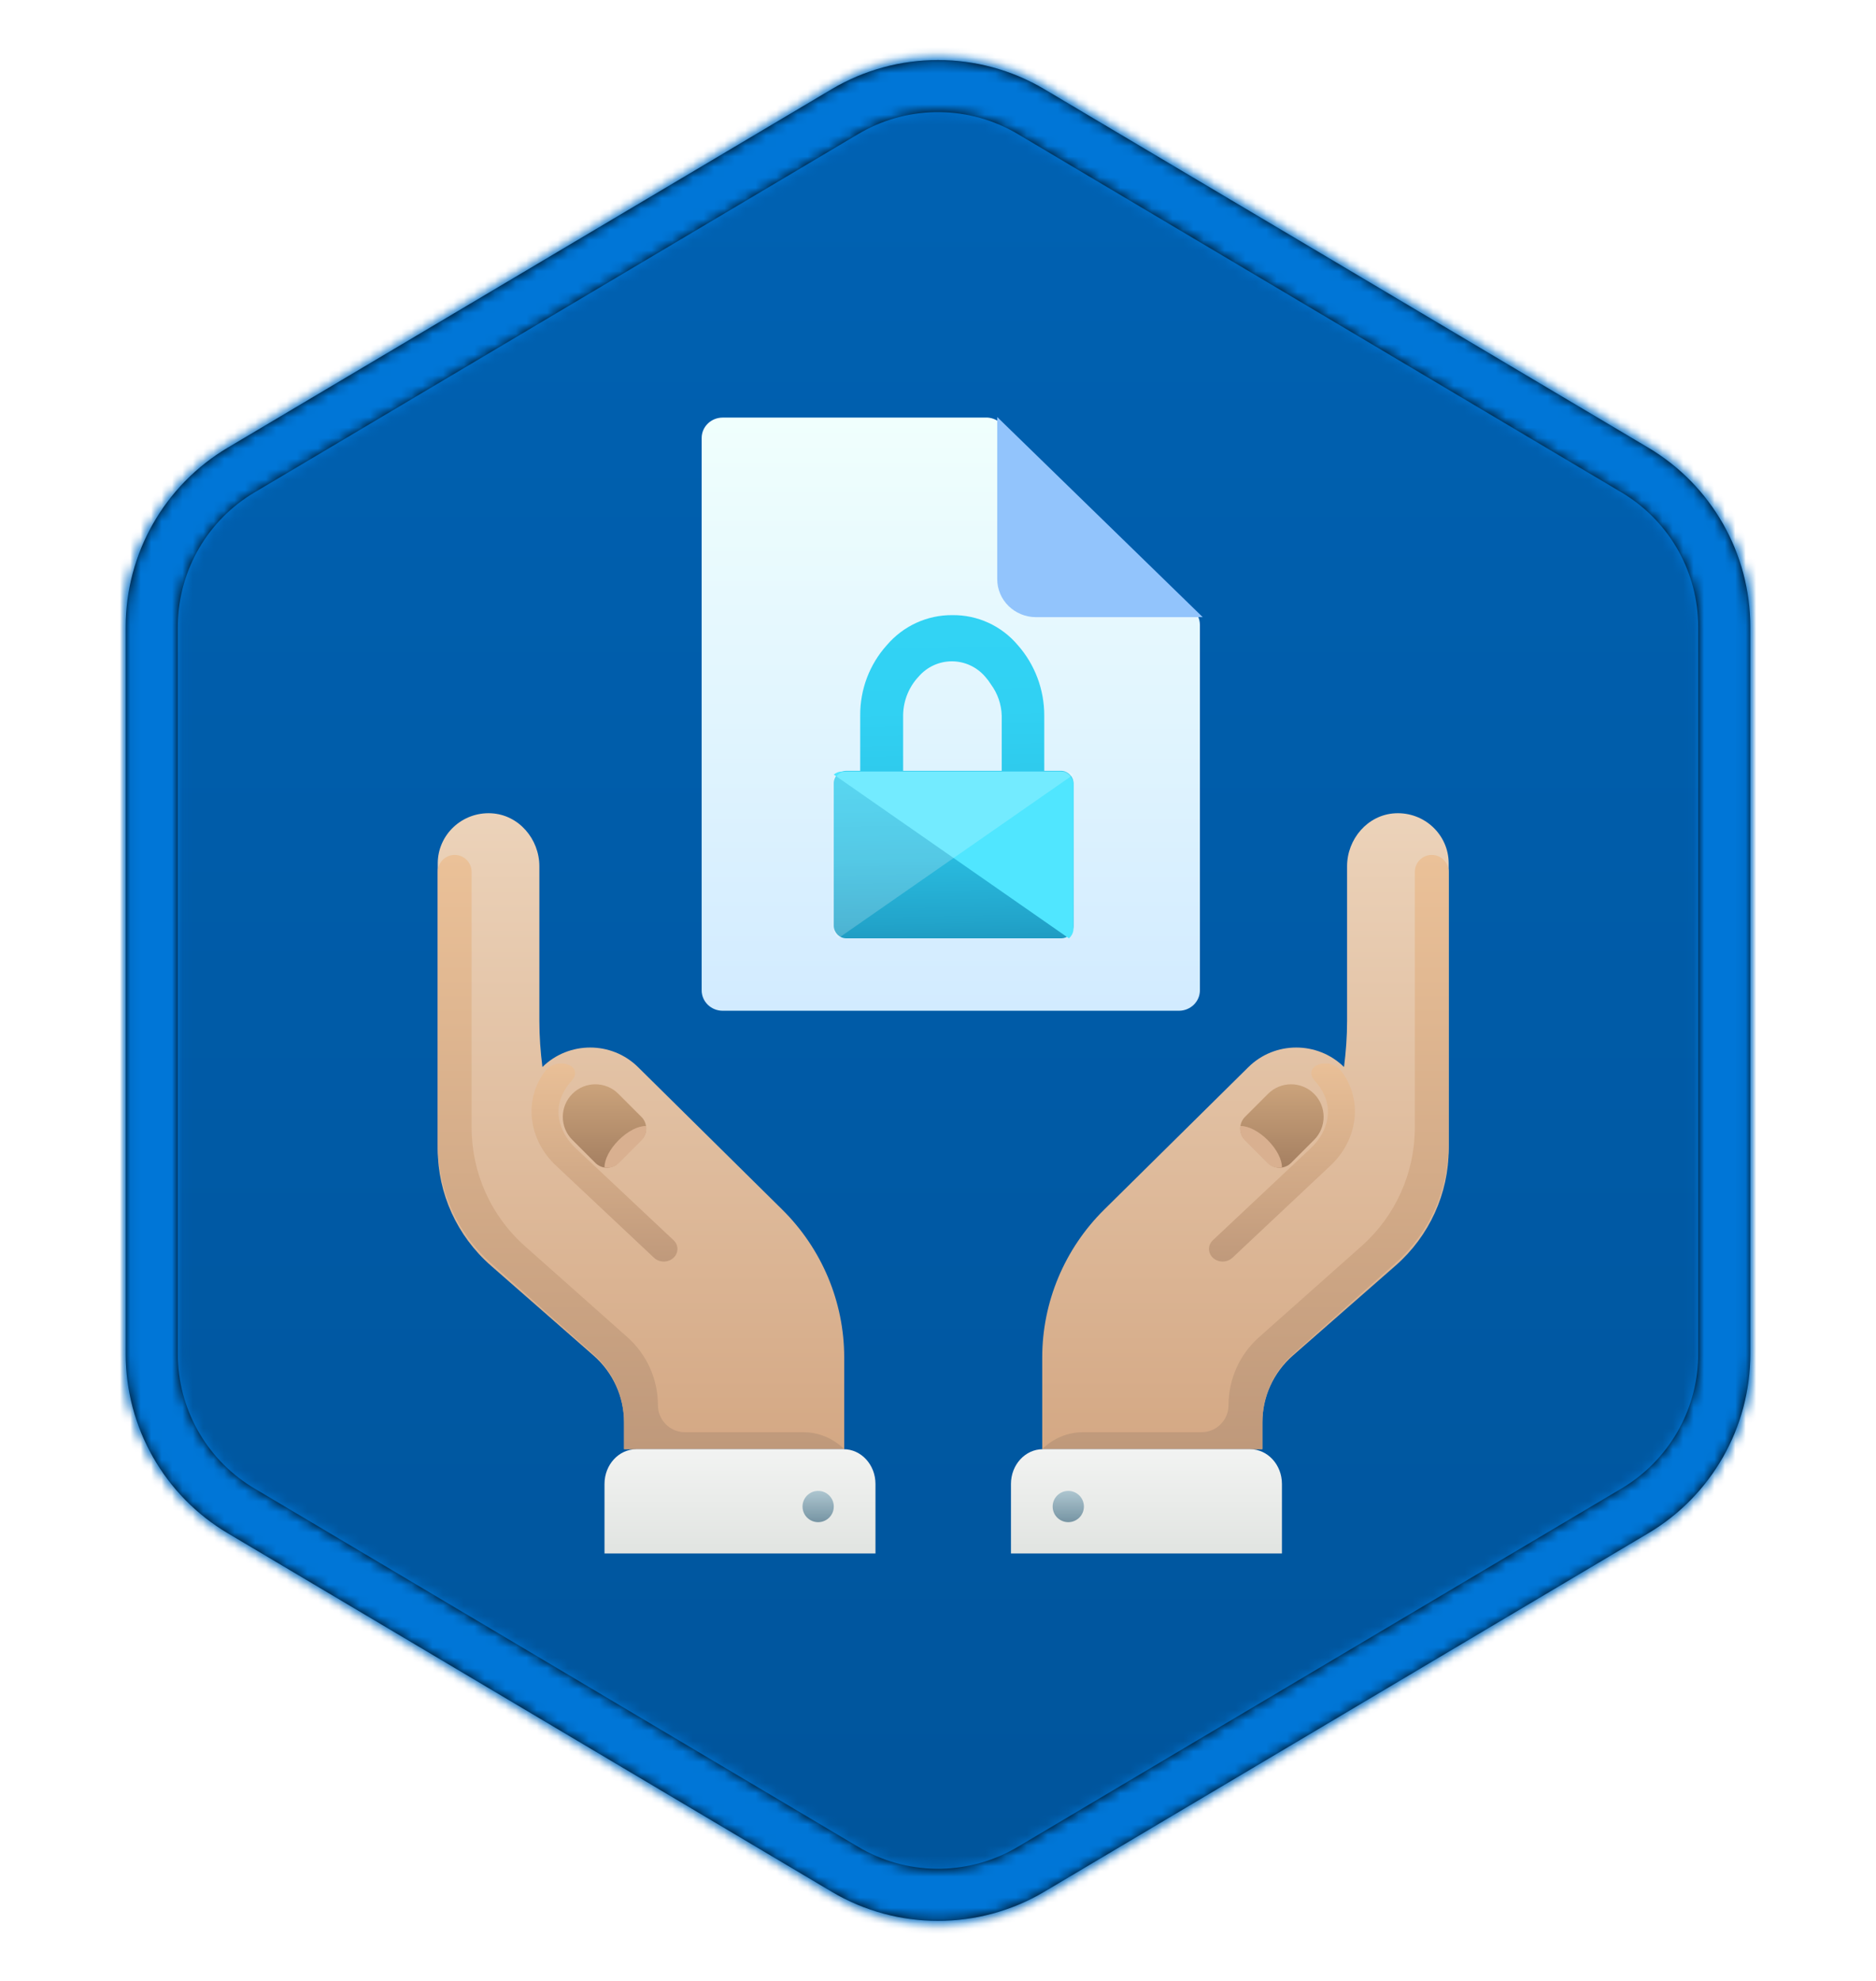
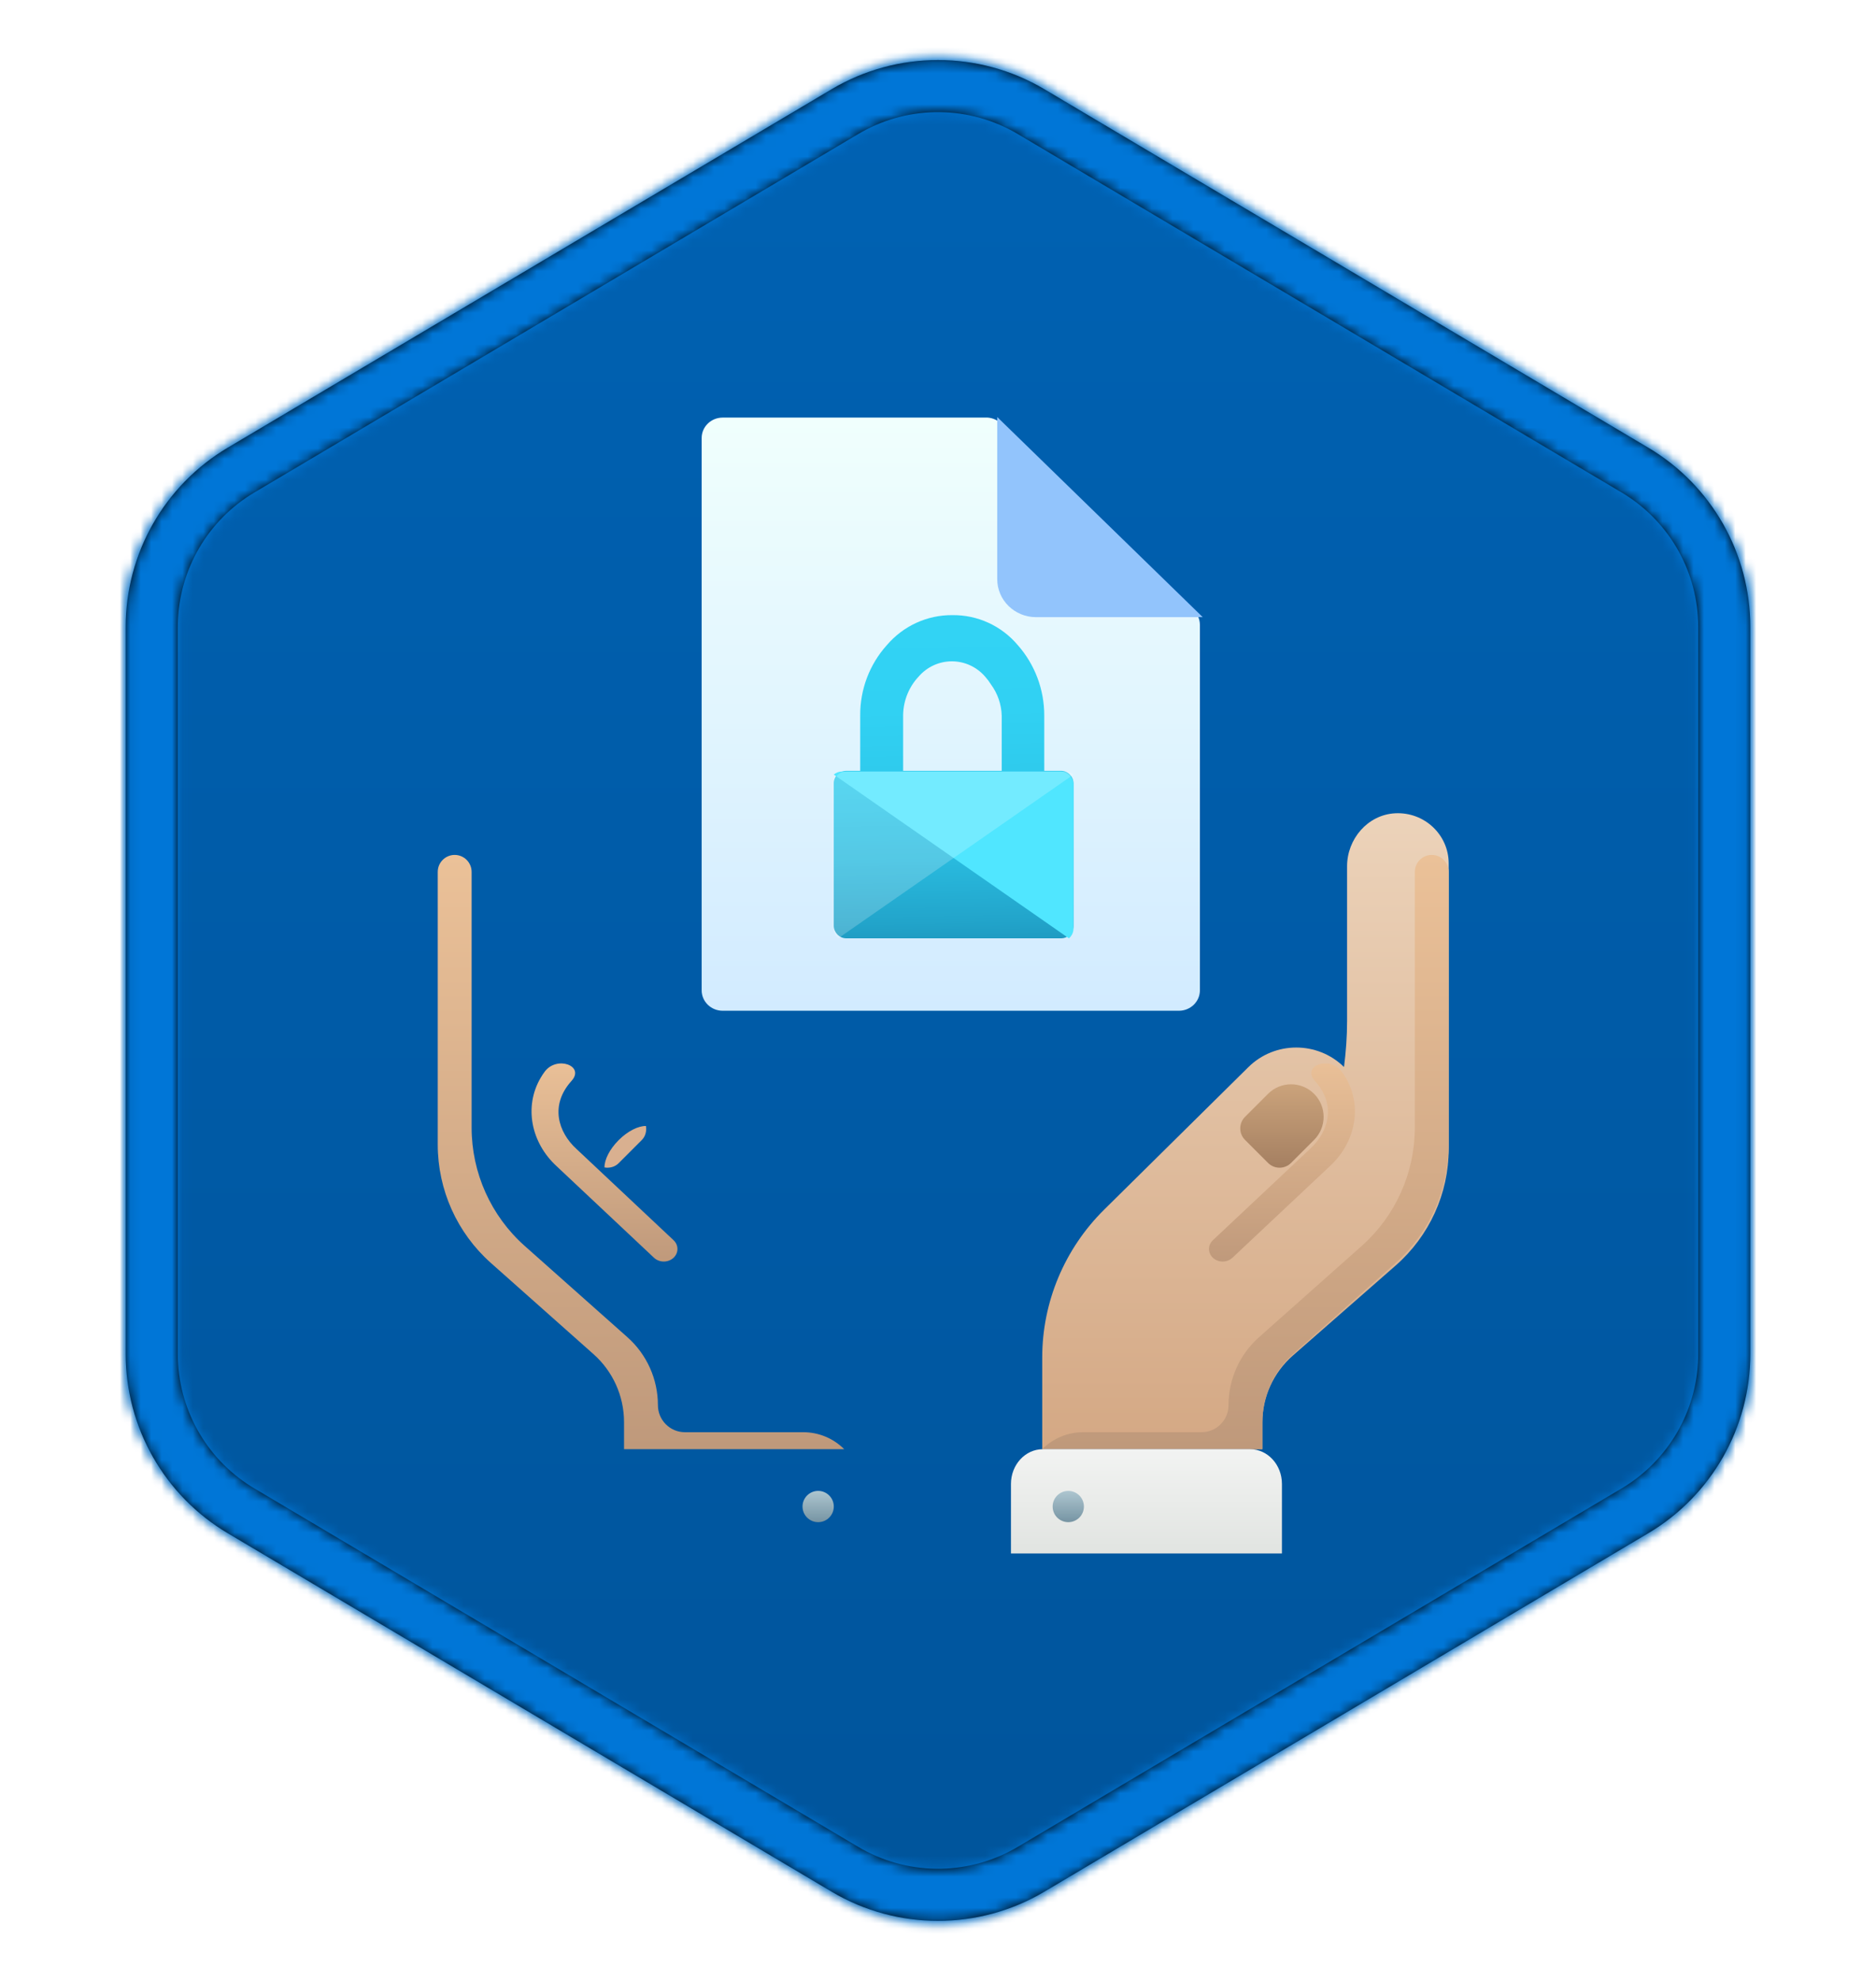
<svg xmlns="http://www.w3.org/2000/svg" xmlns:xlink="http://www.w3.org/1999/xlink" width="180px" height="190px" viewBox="0 0 180 190" version="1.1">
  <title>Information Protection and Governance in Microsoft 365/information-protection-and-governance-in-microsoft-365</title>
  <defs>
    <path d="M100.206,6.556 L158.148,40.938 C164.22,44.541 167.942,51.078 167.942,58.138 L167.942,127.862 C167.942,134.922 164.22,141.459 158.148,145.062 L100.206,179.444 C93.914,183.177 86.086,183.177 79.794,179.444 L21.852,145.062 C15.78,141.459 12.058,134.922 12.058,127.862 L12.058,58.138 C12.058,51.078 15.78,44.541 21.852,40.938 L79.794,6.556 C86.086,2.823 93.914,2.823 100.206,6.556 Z" id="path-1" />
    <linearGradient x1="50%" y1="0%" x2="50%" y2="100%" id="linearGradient-3">
      <stop stop-color="#0062B3" offset="0%" />
      <stop stop-color="#00549B" offset="100%" />
    </linearGradient>
    <path d="M88.206,3.056 L146.148,37.438 C152.22,41.041 155.942,47.578 155.942,54.638 L155.942,124.362 C155.942,131.422 152.22,137.959 146.148,141.562 L88.206,175.944 C81.914,179.677 74.086,179.677 67.794,175.944 L9.852,141.562 C3.78,137.959 0.058,131.422 0.058,124.362 L0.058,54.638 C0.058,47.578 3.78,41.041 9.852,37.438 L67.794,3.056 C74.086,-0.677 81.914,-0.677 88.206,3.056 Z M85.655,7.356 C81.043,4.62 75.331,4.557 70.669,7.17 L70.345,7.356 L12.403,41.738 C7.951,44.38 5.183,49.126 5.062,54.286 L5.058,54.638 L5.058,124.362 C5.058,129.539 7.727,134.341 12.102,137.078 L12.403,137.262 L70.345,171.644 C74.957,174.38 80.669,174.443 85.331,171.83 L85.655,171.644 L143.597,137.262 C148.049,134.62 150.817,129.874 150.938,124.714 L150.942,124.362 L150.942,54.638 C150.942,49.461 148.273,44.659 143.898,41.922 L143.597,41.738 L85.655,7.356 Z" id="path-4" />
    <filter x="-28.8%" y="-16.9%" width="160.9%" height="133.8%" filterUnits="objectBoundingBox" id="filter-6">
      <feOffset dx="0" dy="2" in="SourceAlpha" result="shadowOffsetOuter1" />
      <feGaussianBlur stdDeviation="2" in="shadowOffsetOuter1" result="shadowBlurOuter1" />
      <feColorMatrix values="0 0 0 0 0   0 0 0 0 0   0 0 0 0 0  0 0 0 0.103 0" type="matrix" in="shadowBlurOuter1" result="shadowMatrixOuter1" />
      <feMerge>
        <feMergeNode in="shadowMatrixOuter1" />
        <feMergeNode in="SourceGraphic" />
      </feMerge>
    </filter>
    <linearGradient x1="50%" y1="0%" x2="50%" y2="100%" id="linearGradient-7">
      <stop stop-color="#ECD3BA" offset="0%" />
      <stop stop-color="#D4A884" offset="100%" />
    </linearGradient>
    <linearGradient x1="50%" y1="0%" x2="50%" y2="100%" id="linearGradient-8">
      <stop stop-color="#EBC198" offset="0%" />
      <stop stop-color="#BF997B" offset="100%" />
    </linearGradient>
    <linearGradient x1="50%" y1="0%" x2="50%" y2="100%" id="linearGradient-9">
      <stop stop-color="#EBC198" offset="0%" />
      <stop stop-color="#BF997B" offset="100%" />
    </linearGradient>
    <linearGradient x1="50%" y1="0%" x2="50%" y2="100%" id="linearGradient-10">
      <stop stop-color="#F2F3F2" offset="0%" />
      <stop stop-color="#E1E4E1" offset="100%" />
    </linearGradient>
    <linearGradient x1="50%" y1="0%" x2="50%" y2="100%" id="linearGradient-11">
      <stop stop-color="#AEC6D0" offset="0%" />
      <stop stop-color="#7694A3" offset="100%" />
    </linearGradient>
    <linearGradient x1="50%" y1="0.412%" x2="50%" y2="100%" id="linearGradient-12">
      <stop stop-color="#CCA47C" offset="0%" />
      <stop stop-color="#A47F61" offset="100%" />
    </linearGradient>
    <filter x="-28.8%" y="-16.9%" width="160.9%" height="133.8%" filterUnits="objectBoundingBox" id="filter-13">
      <feOffset dx="0" dy="2" in="SourceAlpha" result="shadowOffsetOuter1" />
      <feGaussianBlur stdDeviation="2" in="shadowOffsetOuter1" result="shadowBlurOuter1" />
      <feColorMatrix values="0 0 0 0 0   0 0 0 0 0   0 0 0 0 0  0 0 0 0.103 0" type="matrix" in="shadowBlurOuter1" result="shadowMatrixOuter1" />
      <feMerge>
        <feMergeNode in="shadowMatrixOuter1" />
        <feMergeNode in="SourceGraphic" />
      </feMerge>
    </filter>
    <linearGradient x1="50%" y1="100%" x2="50%" y2="0%" id="linearGradient-14">
      <stop stop-color="#D2EBFF" offset="0%" />
      <stop stop-color="#F0FFFD" offset="100%" />
    </linearGradient>
    <linearGradient x1="48.386%" y1="-43.291%" x2="50.538%" y2="111.412%" id="linearGradient-15">
      <stop stop-color="#32D4F5" offset="22%" />
      <stop stop-color="#31D1F3" offset="47%" />
      <stop stop-color="#2EC9EB" offset="63%" />
      <stop stop-color="#29BADE" offset="77%" />
      <stop stop-color="#22A5CB" offset="89%" />
      <stop stop-color="#198AB3" offset="100%" />
      <stop stop-color="#198AB3" offset="100%" />
    </linearGradient>
  </defs>
  <g id="Badges" stroke="none" stroke-width="1" fill="none" fill-rule="evenodd">
    <g id="Information-Protection-and-Governance-in-Microsoft-365" transform="translate(-120, -35)">
      <g id="Information-Protection-and-Governance-in-Microsoft-365/information-protection-and-governance-in-microsoft-365" transform="translate(160, 75)">
        <g id="Trophy-Plates/Hex" transform="translate(0, 5)">
          <g id="BG" transform="translate(-40, -43)">
            <mask id="mask-2" fill="white">
              <use xlink:href="#path-1" />
            </mask>
-             <path stroke="#FFFFFF" stroke-width="5" d="M101.482,4.406 C97.943,2.306 93.971,1.256 90,1.256 C86.029,1.256 82.057,2.306 78.518,4.406 L20.576,38.788 C13.745,42.842 9.558,50.196 9.558,58.138 L9.558,127.862 C9.558,135.804 13.745,143.158 20.576,147.212 L78.518,181.594 C82.057,183.694 86.029,184.744 90,184.744 C93.971,184.744 97.943,183.694 101.482,181.594 L159.424,147.212 C166.255,143.158 170.442,135.804 170.442,127.862 L170.442,58.138 C170.442,50.196 166.255,42.842 159.424,38.788 L101.482,4.406 Z" />
+             <path stroke="#FFFFFF" stroke-width="5" d="M101.482,4.406 C97.943,2.306 93.971,1.256 90,1.256 C86.029,1.256 82.057,2.306 78.518,4.406 L20.576,38.788 C13.745,42.842 9.558,50.196 9.558,58.138 L9.558,127.862 C9.558,135.804 13.745,143.158 20.576,147.212 L78.518,181.594 C82.057,183.694 86.029,184.744 90,184.744 C93.971,184.744 97.943,183.694 101.482,181.594 L159.424,147.212 C166.255,143.158 170.442,135.804 170.442,127.862 L170.442,58.138 L101.482,4.406 Z" />
            <g id="Colors/Microsoft-365/BG-Gradient-3" mask="url(#mask-2)" fill="url(#linearGradient-3)">
              <g transform="translate(0, 0.5)" id="Rectangle">
                <rect x="0" y="0" width="180" height="185" />
              </g>
            </g>
          </g>
          <g id="Border" transform="translate(-28, -39.5)">
            <mask id="mask-5" fill="white">
              <use xlink:href="#path-4" />
            </mask>
            <use fill="#000000" fill-rule="nonzero" xlink:href="#path-4" />
            <g id="Colors/Microsoft-365/Border" mask="url(#mask-5)" fill="#0076D7">
              <g transform="translate(-12, -3)" id="Microsoft-365/Border">
                <rect x="0" y="0" width="180" height="185" />
              </g>
            </g>
          </g>
        </g>
        <g id="Giving" filter="url(#filter-6)" transform="translate(56.765, 36)">
          <path d="M9.188,38.013 L23.015,24.355 C25.548,21.851 29.653,21.848 32.191,24.342 C32.377,22.883 32.485,21.416 32.485,19.946 L32.485,5.089 C32.485,2.48 34.461,0.143 37.099,0.007 C39.91,-0.138 42.235,2.071 42.235,4.816 L42.235,32.2 C42.235,36.478 40.38,40.552 37.139,43.39 L27.287,52.017 C25.425,53.646 24.36,55.985 24.36,58.441 L24.36,61 L3.235,61 L3.235,52.21 C3.235,46.883 5.377,41.777 9.188,38.013" id="Fill-121" fill="url(#linearGradient-7)" />
          <path d="M21.11,56.775 L21.11,56.775 C21.11,54.284 22.175,51.911 24.037,50.258 L33.889,41.506 C37.13,38.627 38.985,34.493 38.985,30.153 L38.985,5.629 C38.985,4.73 39.713,4 40.61,4 C41.507,4 42.235,4.73 42.235,5.629 L42.235,31.782 C42.235,36.122 40.38,40.255 37.139,43.135 L27.287,51.887 C25.425,53.54 24.36,55.912 24.36,58.404 L24.36,61 L3.235,61 C4.275,59.958 5.688,59.371 7.158,59.371 L18.52,59.371 C19.95,59.371 21.11,58.209 21.11,56.775" id="Fill-122" fill="url(#linearGradient-8)" />
          <path d="M28.942,32.186 C30.659,30.609 31.515,28.016 29.399,25.675 C28.09,24.225 30.809,23.232 31.969,24.784 C32.101,24.961 32.232,25.158 32.361,25.379 C33.99,28.162 33.266,31.62 30.832,33.854 L21.486,42.638 C20.983,43.111 20.155,43.122 19.636,42.664 C19.114,42.199 19.1,41.434 19.608,40.956 L28.942,32.186" id="Fill-123" fill="url(#linearGradient-9)" />
          <path d="M26.235,64.333 L26.235,71 L0.235,71 L0.235,64.333 C0.235,62.492 1.606,61 3.294,61 L23.177,61 C24.867,61 26.235,62.492 26.235,64.333" id="Fill-124" fill="url(#linearGradient-10)" />
          <path d="M5.735,65 C6.563,65 7.235,65.672 7.235,66.5 C7.235,67.328 6.563,68 5.735,68 C4.907,68 4.235,67.328 4.235,66.5 C4.235,65.672 4.907,65 5.735,65" id="Fill-126" fill="url(#linearGradient-11)" />
          <path d="M22.693,31.333 L24.902,33.542 C25.512,34.153 26.501,34.153 27.111,33.542 L29.32,31.333 C30.54,30.114 30.54,28.135 29.32,26.915 C28.1,25.695 26.123,25.695 24.902,26.915 L22.693,29.125 C22.083,29.734 22.083,30.723 22.693,31.333" id="Fill-127" fill="url(#linearGradient-12)" />
-           <path d="M24.877,31.358 C25.755,32.236 26.251,33.249 26.235,33.976 C25.754,34.057 25.248,33.938 24.877,33.568 L22.668,31.358 C22.297,30.988 22.179,30.48 22.259,30 C22.987,29.985 23.998,30.479 24.877,31.358" id="Fill-128" fill="#D9B090" />
        </g>
        <g id="Giving" filter="url(#filter-13)" transform="translate(23.415, 71.5) scale(-1, 1) translate(-23.415, -71.5) translate(2.594, 36)">
-           <path d="M9.188,38.013 L23.015,24.355 C25.548,21.851 29.653,21.848 32.191,24.342 C32.377,22.883 32.485,21.416 32.485,19.946 L32.485,5.089 C32.485,2.48 34.461,0.143 37.099,0.007 C39.91,-0.138 42.235,2.071 42.235,4.816 L42.235,32.2 C42.235,36.478 40.38,40.552 37.139,43.39 L27.287,52.017 C25.425,53.646 24.36,55.985 24.36,58.441 L24.36,61 L3.235,61 L3.235,52.21 C3.235,46.883 5.377,41.777 9.188,38.013" id="Fill-121" fill="url(#linearGradient-7)" />
          <path d="M21.11,56.775 L21.11,56.775 C21.11,54.284 22.175,51.911 24.037,50.258 L33.889,41.506 C37.13,38.627 38.985,34.493 38.985,30.153 L38.985,5.629 C38.985,4.73 39.713,4 40.61,4 C41.507,4 42.235,4.73 42.235,5.629 L42.235,31.782 C42.235,36.122 40.38,40.255 37.139,43.135 L27.287,51.887 C25.425,53.54 24.36,55.912 24.36,58.404 L24.36,61 L3.235,61 C4.275,59.958 5.688,59.371 7.158,59.371 L18.52,59.371 C19.95,59.371 21.11,58.209 21.11,56.775" id="Fill-122" fill="url(#linearGradient-8)" />
          <path d="M28.942,32.186 C30.659,30.609 31.515,28.016 29.399,25.675 C28.09,24.225 30.809,23.232 31.969,24.784 C32.101,24.961 32.232,25.158 32.361,25.379 C33.99,28.162 33.266,31.62 30.832,33.854 L21.486,42.638 C20.983,43.111 20.155,43.122 19.636,42.664 C19.114,42.199 19.1,41.434 19.608,40.956 L28.942,32.186" id="Fill-123" fill="url(#linearGradient-9)" />
-           <path d="M26.235,64.333 L26.235,71 L0.235,71 L0.235,64.333 C0.235,62.492 1.606,61 3.294,61 L23.177,61 C24.867,61 26.235,62.492 26.235,64.333" id="Fill-124" fill="url(#linearGradient-10)" />
          <path d="M5.735,65 C6.563,65 7.235,65.672 7.235,66.5 C7.235,67.328 6.563,68 5.735,68 C4.907,68 4.235,67.328 4.235,66.5 C4.235,65.672 4.907,65 5.735,65" id="Fill-126" fill="url(#linearGradient-11)" />
-           <path d="M22.693,31.333 L24.902,33.542 C25.512,34.153 26.501,34.153 27.111,33.542 L29.32,31.333 C30.54,30.114 30.54,28.135 29.32,26.915 C28.1,25.695 26.123,25.695 24.902,26.915 L22.693,29.125 C22.083,29.734 22.083,30.723 22.693,31.333" id="Fill-127" fill="url(#linearGradient-12)" />
          <path d="M24.877,31.358 C25.755,32.236 26.251,33.249 26.235,33.976 C25.754,34.057 25.248,33.938 24.877,33.568 L22.668,31.358 C22.297,30.988 22.179,30.48 22.259,30 C22.987,29.985 23.998,30.479 24.877,31.358" id="Fill-128" fill="#D9B090" />
        </g>
        <g id="Group-18" transform="translate(26.663, 0)" fill-rule="nonzero">
          <g id="Group" transform="translate(0.337, 0)">
            <path d="M27.763,0.053 L2.34,0.053 C1.227,0.053 0.324,0.931 0.324,2.014 L0.324,54.986 C0.324,56.069 1.227,56.947 2.34,56.947 L46.114,56.947 C47.227,56.947 48.129,56.069 48.129,54.986 L48.129,19.935 C48.129,18.852 47.227,17.974 46.114,17.974 L31.581,17.974 C30.488,17.974 29.601,17.112 29.601,16.048 L29.601,2.014 C29.623,0.988 28.814,0.126 27.763,0.053 Z" id="Path" fill="url(#linearGradient-14)" />
            <path d="M48.402,19.194 L28.683,0 L28.683,15.552 C28.683,17.563 30.349,19.194 32.404,19.194 L48.402,19.194 Z" id="Path" fill="#92C4FC" />
          </g>
        </g>
        <g id="Information-Protection" transform="translate(39.361, 19)" fill-rule="nonzero">
          <path d="M22.47,14.935 L20.834,14.935 L20.834,9.629 C20.837,7.14 19.934,4.737 18.298,2.882 C16.731,1.025 14.432,-0.03 12.022,0.001 C9.609,-0.023 7.307,1.031 5.728,2.882 C4.069,4.724 3.157,7.134 3.175,9.629 L3.175,14.935 L1.826,14.935 C1.182,14.945 0.659,15.467 0.639,16.12 L0.639,29.815 C0.659,30.468 1.182,30.991 1.826,31 L22.47,31 C23.112,30.99 23.63,30.465 23.639,29.815 L23.639,16.12 C23.63,15.47 23.112,14.945 22.47,14.935 Z M16.752,14.935 L7.293,14.935 L7.293,9.556 C7.321,8.197 7.846,6.896 8.768,5.909 C9.574,4.97 10.741,4.431 11.969,4.431 C13.196,4.431 14.363,4.97 15.169,5.909 C15.376,6.141 15.563,6.391 15.727,6.656 L15.727,6.656 C16.361,7.517 16.719,8.555 16.752,9.629 L16.752,14.935 Z" id="Shape" fill="url(#linearGradient-15)" />
          <path d="M22.432,15 L1.408,15 C1.126,15.006 0.854,15.11 0.639,15.294 L23.2,31 C23.469,30.777 23.629,30.449 23.639,30.099 L23.639,16.214 C23.62,15.552 23.091,15.019 22.432,15 Z" id="Path" fill="#50E6FF" />
          <path d="M1.83,15 L22.87,15 C23.154,15 23.428,15.105 23.639,15.294 L1.061,31 C0.796,30.775 0.643,30.446 0.639,30.099 L0.639,16.214 C0.639,15.551 1.169,15.01 1.83,15 Z" id="Path" fill="#FFFFFF" opacity="0.2" />
        </g>
      </g>
    </g>
  </g>
</svg>